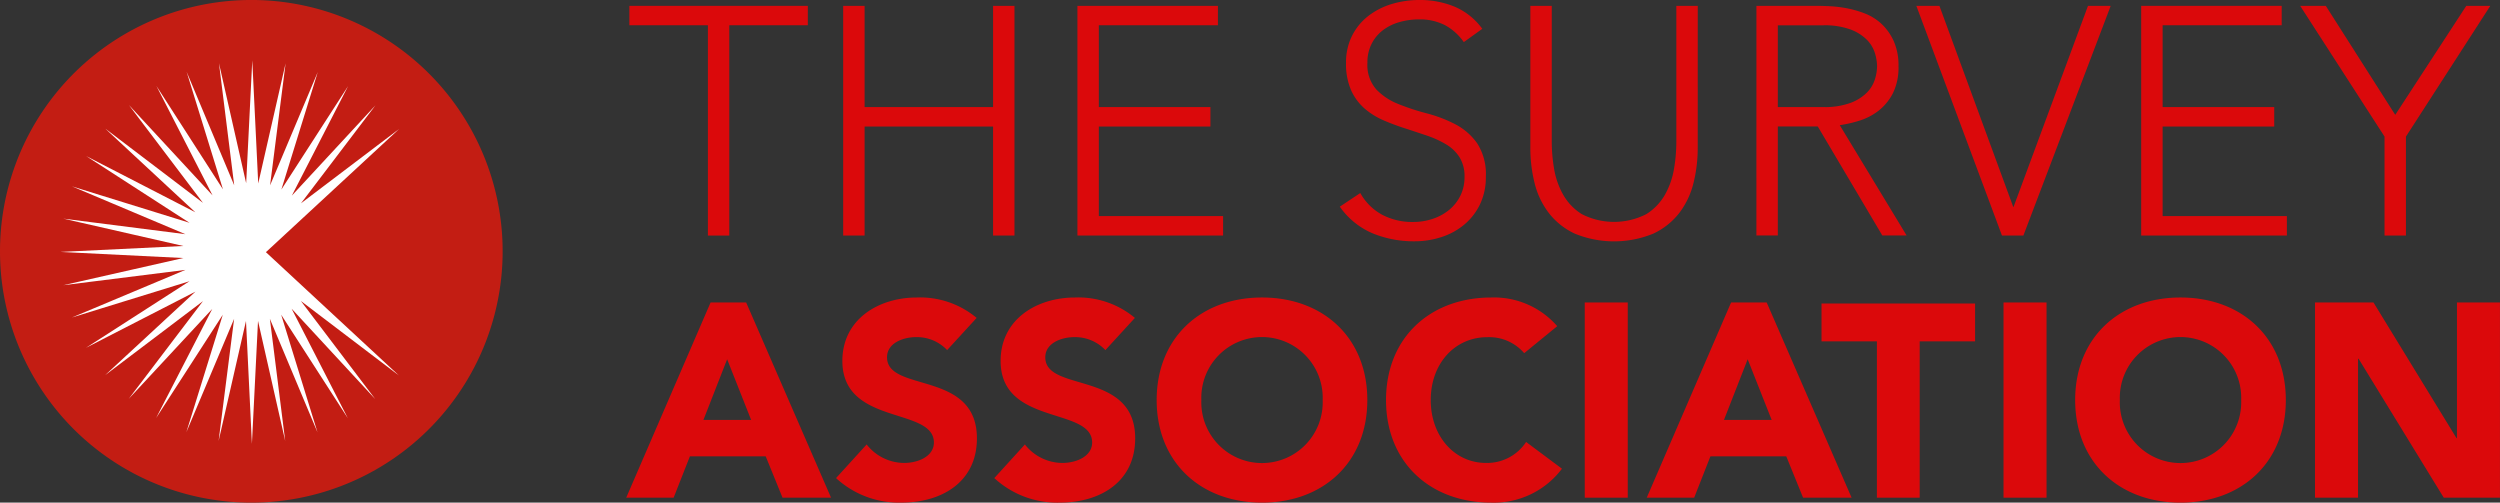
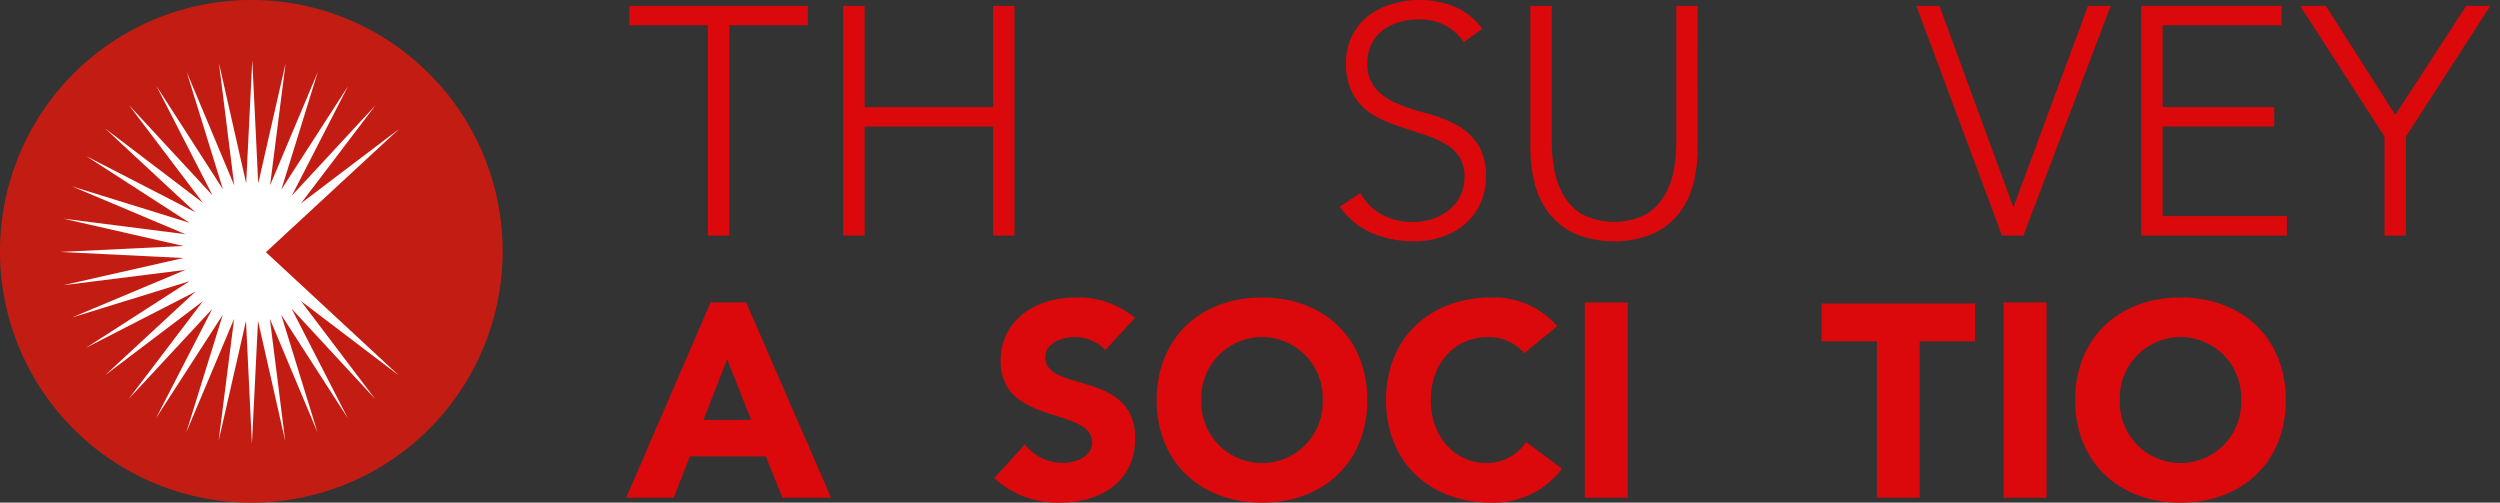
<svg xmlns="http://www.w3.org/2000/svg" width="173.463" height="34.875" viewBox="0 0 173.463 34.875">
  <rect x="0" y="0" width="173.463" height="34.875" fill="#333333" stroke="none" />
  <defs>
    <clipPath id="clip-path">
      <rect id="Rectangle_7" data-name="Rectangle 7" width="173.463" height="34.875" fill="none" />
    </clipPath>
  </defs>
  <g id="tsa-logo-red" transform="translate(0 0)">
    <g id="Group_1" data-name="Group 1" transform="translate(0 0)" clip-path="url(#clip-path)">
      <path id="Path_1" data-name="Path 1" d="M0,17.438A17.438,17.438,0,1,1,17.438,34.875,17.437,17.437,0,0,1,0,17.438" transform="translate(0 0)" fill="#c31d13" />
      <path id="Path_2" data-name="Path 2" d="M21.289,15.41,24.6,7.546,22.073,15.7,26.7,8.528,22.8,16.122,28.6,9.859l-5.168,6.8L30.241,11.5,21,20.047,30.225,28.6l-6.8-5.168,5.159,6.807-5.8-6.271,3.9,7.6L22.06,24.387l2.52,8.162-3.305-7.877,1.064,8.475-1.887-8.331-.423,8.531-.411-8.526-1.9,8.322,1.076-8.469L15.479,32.54l2.53-8.153-4.63,7.171,3.9-7.574c-5.793,6.245-5.8,6.242-5.8,6.242l5.155-6.782c-6.79,5.144-6.793,5.14-6.793,5.14l6.271-5.8-7.6,3.9L15.7,22.061l-8.162,2.52,7.877-3.305L6.937,22.34l8.331-1.887L6.736,20.03l8.533-.412L6.94,17.72,15.414,18.8,7.543,15.48,15.7,18.009l-7.171-4.63,7.574,3.9c-6.246-5.793-6.242-5.8-6.242-5.8l6.77,5.145C11.491,9.847,11.5,9.842,11.5,9.842l5.8,6.267-3.9-7.6,4.62,7.178L15.5,7.535l3.3,7.872L17.743,6.936l1.887,8.326.424-8.526.413,8.545,1.9-8.338Z" transform="translate(-2.55 -2.55)" fill="#fff" />
      <path id="Path_3" data-name="Path 3" d="M75.721,2H70.273V.653H82.654V2H77.206V16.591H75.721Z" transform="translate(-26.604 -0.247)" fill="#db090b" />
      <path id="Path_4" data-name="Path 4" d="M94.145.653h1.486V7.676h8.914V.653h1.486V16.59h-1.486V9.027H95.631V16.59H94.145Z" transform="translate(-35.641 -0.247)" fill="#db090b" />
-       <path id="Path_5" data-name="Path 5" d="M120.3.653h9.748V2h-8.262V7.676h7.743V9.027h-7.743V15.24h8.622v1.35H120.3Z" transform="translate(-45.543 -0.247)" fill="#db090b" />
      <path id="Path_6" data-name="Path 6" d="M151.022,13.394a3.807,3.807,0,0,0,1.52,1.508,4.462,4.462,0,0,0,2.127.5,4.265,4.265,0,0,0,1.4-.225,3.548,3.548,0,0,0,1.137-.631,2.98,2.98,0,0,0,.766-.979,2.909,2.909,0,0,0,.281-1.294A2.489,2.489,0,0,0,157.9,10.9a2.806,2.806,0,0,0-.934-.889,6.956,6.956,0,0,0-1.317-.6q-.733-.248-1.508-.5a16.1,16.1,0,0,1-1.509-.563,5.04,5.04,0,0,1-1.317-.822,3.656,3.656,0,0,1-.934-1.271,4.543,4.543,0,0,1-.349-1.891,4.1,4.1,0,0,1,.416-1.879,4.011,4.011,0,0,1,1.126-1.374,5.026,5.026,0,0,1,1.632-.833A6.6,6.6,0,0,1,155.141,0a6.278,6.278,0,0,1,2.42.462A4.6,4.6,0,0,1,159.486,2l-1.283.922a3.77,3.77,0,0,0-1.317-1.181,3.818,3.818,0,0,0-1.79-.395,4.863,4.863,0,0,0-1.373.192,3.433,3.433,0,0,0-1.137.562,2.763,2.763,0,0,0-.777.935,2.842,2.842,0,0,0-.293,1.328,2.565,2.565,0,0,0,.608,1.834,4.275,4.275,0,0,0,1.519,1.013,15.992,15.992,0,0,0,1.981.653,9.6,9.6,0,0,1,1.981.754,4.276,4.276,0,0,1,1.519,1.317,3.926,3.926,0,0,1,.608,2.33,4.318,4.318,0,0,1-.405,1.913,4.207,4.207,0,0,1-1.092,1.407,4.711,4.711,0,0,1-1.587.866,6.005,6.005,0,0,1-1.868.293,7.494,7.494,0,0,1-2.9-.552A5.312,5.312,0,0,1,149.6,14.34Z" transform="translate(-56.637 0)" fill="#db090b" />
      <path id="Path_7" data-name="Path 7" d="M182.484,10.489a10.074,10.074,0,0,1-.293,2.453,5.618,5.618,0,0,1-.979,2.071,4.914,4.914,0,0,1-1.8,1.44,7.182,7.182,0,0,1-5.47,0,4.9,4.9,0,0,1-1.8-1.44,5.6,5.6,0,0,1-.979-2.071,10.073,10.073,0,0,1-.293-2.453V.652h1.486v9.455a11.371,11.371,0,0,0,.157,1.823,5.506,5.506,0,0,0,.62,1.8,3.8,3.8,0,0,0,1.306,1.373,4.915,4.915,0,0,0,4.48,0,3.806,3.806,0,0,0,1.306-1.373,5.52,5.52,0,0,0,.619-1.8A11.368,11.368,0,0,0,181,10.107V.652h1.486Z" transform="translate(-64.687 -0.247)" fill="#db090b" />
-       <path id="Path_8" data-name="Path 8" d="M196.116.653H200.3q.315,0,.856.022a8.931,8.931,0,0,1,1.17.135,7.186,7.186,0,0,1,1.283.36,3.643,3.643,0,0,1,1.171.72,3.753,3.753,0,0,1,.855,1.193,4.111,4.111,0,0,1,.338,1.756,4.019,4.019,0,0,1-.394,1.891,3.677,3.677,0,0,1-.991,1.2,4.152,4.152,0,0,1-1.317.686,8.544,8.544,0,0,1-1.373.316l4.638,7.653H204.85l-4.479-7.564H197.6v7.564h-1.486ZM197.6,7.676h3.152a5.2,5.2,0,0,0,1.9-.293,3.151,3.151,0,0,0,1.137-.72,2.274,2.274,0,0,0,.551-.923,3.211,3.211,0,0,0,.147-.9,3.2,3.2,0,0,0-.147-.9,2.27,2.27,0,0,0-.551-.923,3.16,3.16,0,0,0-1.137-.721,5.209,5.209,0,0,0-1.9-.293H197.6Z" transform="translate(-74.246 -0.247)" fill="#db090b" />
      <path id="Path_9" data-name="Path 9" d="M213.974.653h1.6l5.133,13.979L225.883.653h1.576L221.4,16.59h-1.486Z" transform="translate(-81.007 -0.247)" fill="#db090b" />
      <path id="Path_10" data-name="Path 10" d="M239.078.653h9.748V2h-8.262V7.676h7.744V9.027h-7.744V15.24h8.622v1.35H239.078Z" transform="translate(-90.511 -0.247)" fill="#db090b" />
      <path id="Path_11" data-name="Path 11" d="M262.681,9.724,256.828.653h1.778l4.818,7.564,4.93-7.564h1.666l-5.853,9.071V16.59h-1.486Z" transform="translate(-97.23 -0.247)" fill="#db090b" />
      <path id="Path_12" data-name="Path 12" d="M69.923,47.316h3.29l1.128-2.869H79.6l1.167,2.869h3.367L78.244,33.772H75.777Zm8.666-5.395H75.28l1.645-4.208Z" transform="translate(-26.472 -12.786)" fill="#db090b" fill-rule="evenodd" />
-       <path id="Path_13" data-name="Path 13" d="M103.106,34.634a6.123,6.123,0,0,0-4.152-1.416c-2.658,0-5.165,1.511-5.165,4.4,0,4.515,6.351,3.176,6.351,5.663,0,.956-1.09,1.416-2.066,1.416a3.318,3.318,0,0,1-2.6-1.282L93.35,45.748a6.43,6.43,0,0,0,4.553,1.7c2.793,0,5.222-1.435,5.222-4.457,0-4.745-6.237-3.157-6.237-5.624,0-1.014,1.167-1.4,2.008-1.4a2.89,2.89,0,0,1,2.162.9Z" transform="translate(-35.341 -12.576)" fill="#db090b" />
      <path id="Path_14" data-name="Path 14" d="M120.775,34.634a6.123,6.123,0,0,0-4.152-1.416c-2.659,0-5.165,1.511-5.165,4.4,0,4.515,6.351,3.176,6.351,5.663,0,.956-1.091,1.416-2.066,1.416a3.318,3.318,0,0,1-2.6-1.282l-2.123,2.334a6.43,6.43,0,0,0,4.553,1.7c2.793,0,5.222-1.435,5.222-4.457,0-4.745-6.237-3.157-6.237-5.624,0-1.014,1.167-1.4,2.008-1.4a2.89,2.89,0,0,1,2.162.9Z" transform="translate(-42.03 -12.576)" fill="#db090b" />
      <path id="Path_15" data-name="Path 15" d="M129.15,40.334c0,4.343,3.08,7.117,7.308,7.117s7.308-2.774,7.308-7.117-3.08-7.116-7.308-7.116-7.308,2.774-7.308,7.116m3.1,0a4.212,4.212,0,1,1,8.418,0,4.212,4.212,0,1,1-8.418,0" transform="translate(-48.894 -12.576)" fill="#db090b" fill-rule="evenodd" />
      <path id="Path_16" data-name="Path 16" d="M166.637,35.208a5.813,5.813,0,0,0-4.572-1.99c-4.228,0-7.307,2.774-7.307,7.116s3.08,7.117,7.307,7.117a5.911,5.911,0,0,0,4.9-2.353l-2.487-1.856a3.24,3.24,0,0,1-2.793,1.454c-2.161,0-3.825-1.836-3.825-4.362s1.664-4.362,3.922-4.362a3.2,3.2,0,0,1,2.563,1.109Z" transform="translate(-58.588 -12.576)" fill="#db090b" />
      <rect id="Rectangle_5" data-name="Rectangle 5" width="2.984" height="13.544" transform="translate(109.958 20.987)" fill="#db090b" />
-       <path id="Path_17" data-name="Path 17" d="M183.871,47.316h3.29l1.128-2.869h5.261l1.166,2.869h3.367l-5.892-13.544h-2.468Zm8.666-5.395h-3.309l1.645-4.208Z" transform="translate(-69.61 -12.786)" fill="#db090b" fill-rule="evenodd" />
      <path id="Path_18" data-name="Path 18" d="M207.226,47.36h2.969V36.514h3.844V33.888H203.383v2.626h3.843Z" transform="translate(-76.997 -12.829)" fill="#db090b" />
      <rect id="Rectangle_6" data-name="Rectangle 6" width="2.984" height="13.544" transform="translate(139.015 20.987)" fill="#db090b" />
      <path id="Path_19" data-name="Path 19" d="M231.706,40.334c0,4.343,3.08,7.117,7.308,7.117s7.308-2.774,7.308-7.117-3.08-7.116-7.308-7.116-7.308,2.774-7.308,7.116m3.1,0a4.212,4.212,0,1,1,8.418,0,4.212,4.212,0,1,1-8.418,0" transform="translate(-87.72 -12.576)" fill="#db090b" fill-rule="evenodd" />
-       <path id="Path_20" data-name="Path 20" d="M258.483,47.317h2.985V37.675h.038l5.911,9.642h3.9V33.773h-2.984v9.411H268.3l-5.759-9.411h-4.055Z" transform="translate(-97.857 -12.786)" fill="#db090b" />
    </g>
  </g>
</svg>